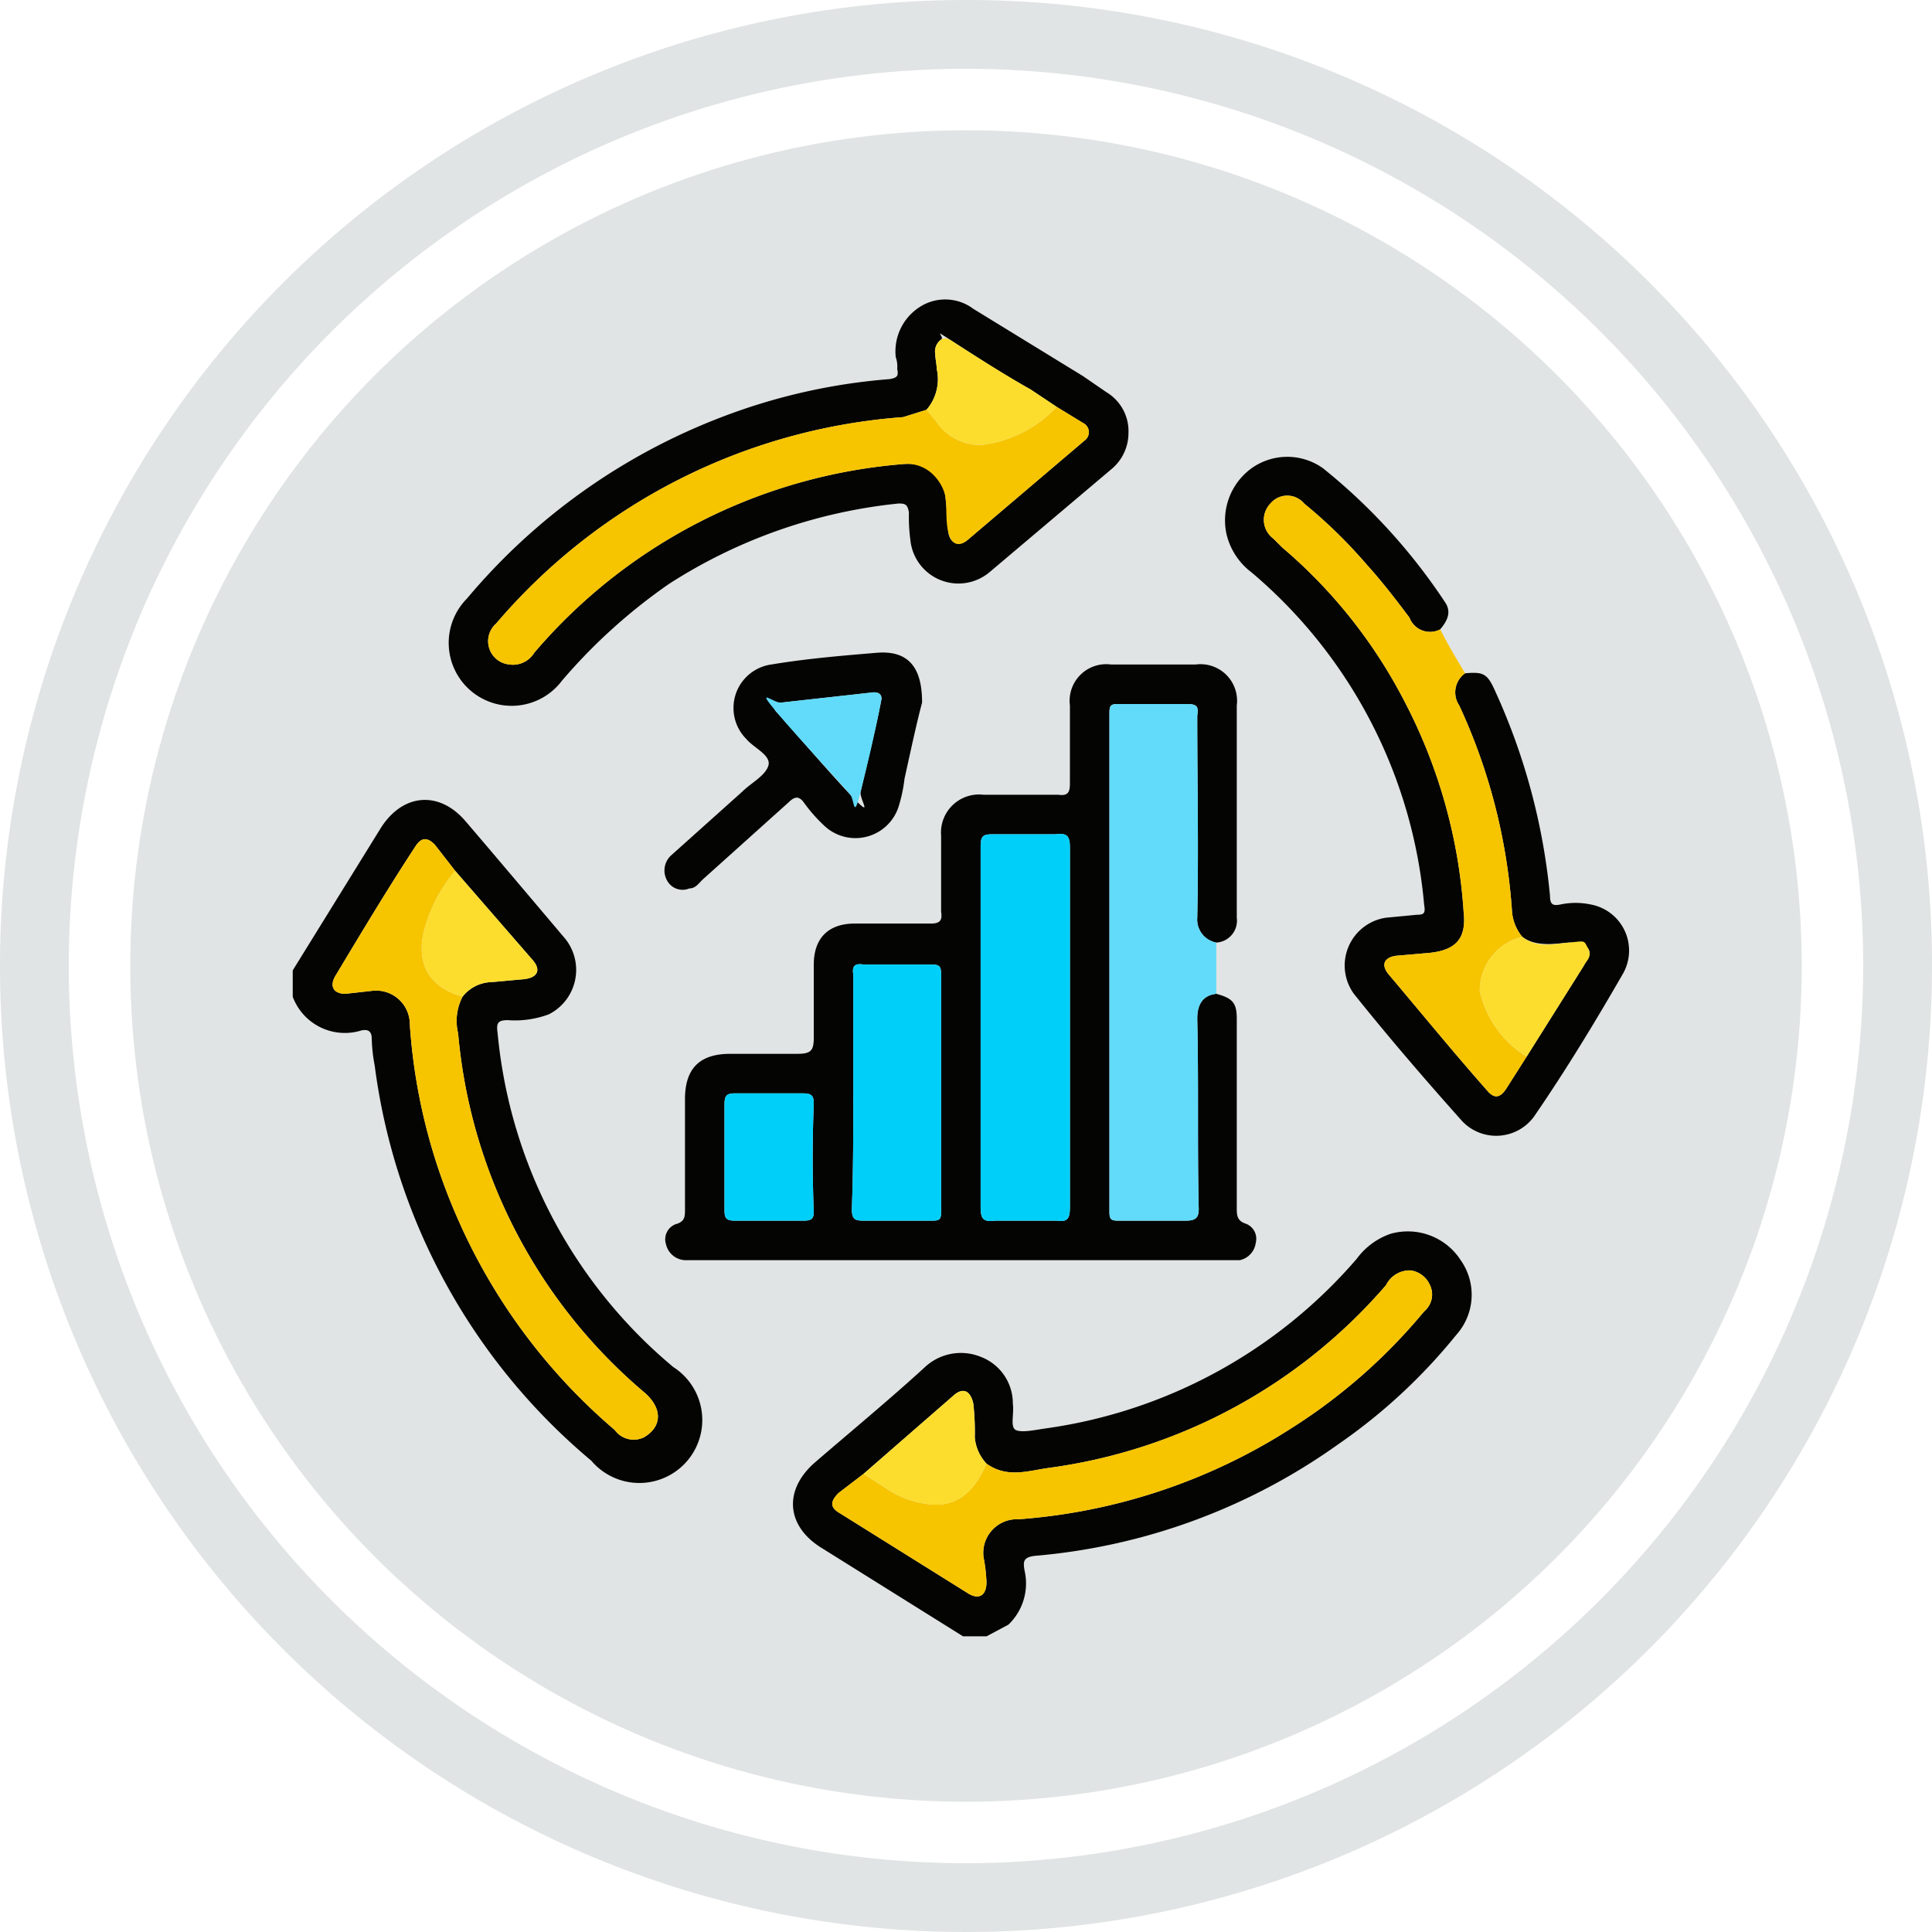
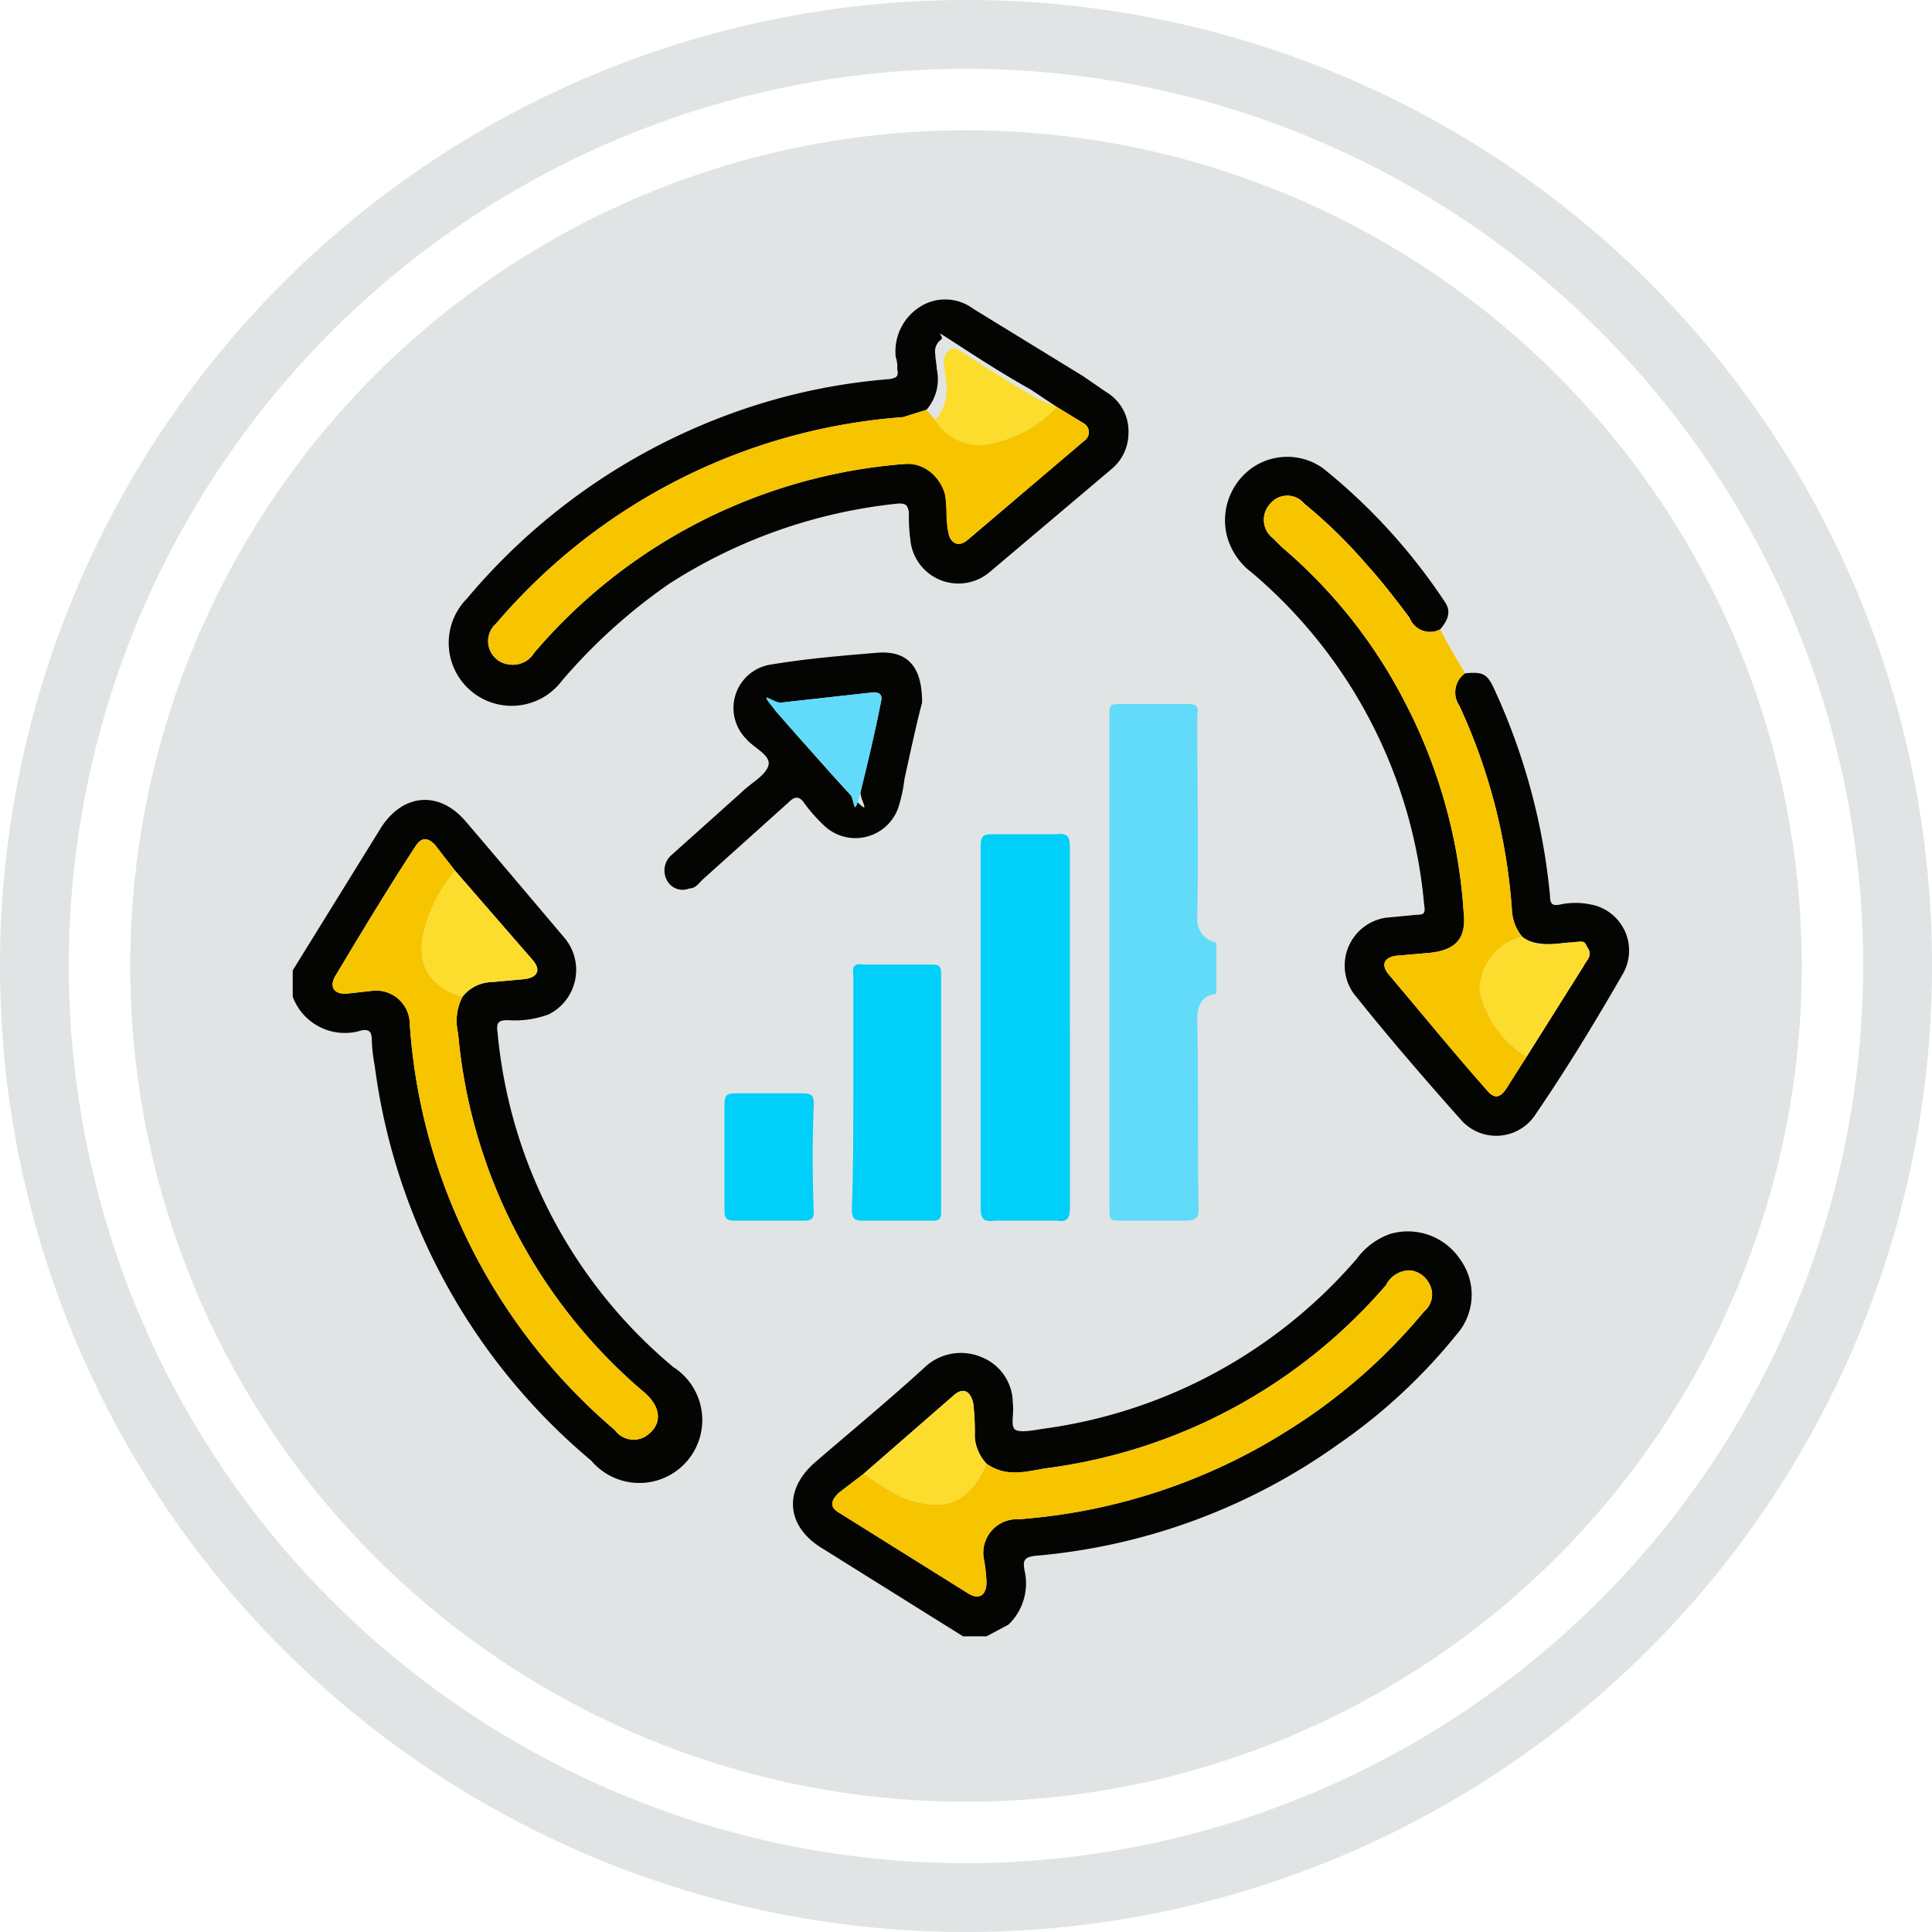
<svg xmlns="http://www.w3.org/2000/svg" id="Layer_1" data-name="Layer 1" viewBox="0 0 132 132">
  <defs>
    <style>.cls-1{fill:#e1e4e4;}.cls-2{fill:#040402;}.cls-3{fill:#61dbf9;}.cls-4{fill:#f7c400;}.cls-5{fill:#fcdd2e;}.cls-6{fill:#00cff9;}</style>
  </defs>
  <title>Relationship with Technobd.biz</title>
  <path class="cls-1" d="M66,0a66,66,0,1,0,66,66A65.9,65.9,0,0,0,66,0Zm0,127.3A61.3,61.3,0,1,1,127.3,66,61.4,61.4,0,0,1,66,127.3Z" />
  <circle class="cls-1" cx="66" cy="66" r="57.1" />
  <path class="cls-2" d="M65.8,111.8l-9.6-6c-2.5-1.5-2.7-4-.5-5.9s5.1-4.3,7.5-6.5a3.6,3.6,0,0,1,3.8-.7,3.4,3.4,0,0,1,2.2,3.2h0c.1.7-.2,1.6.2,1.8s1.3,0,2-.1A34.3,34.3,0,0,0,92.7,86,4.8,4.8,0,0,1,95,84.3a4.3,4.3,0,0,1,4.8,1.8,4.1,4.1,0,0,1-.3,5.1,38.4,38.4,0,0,1-8.1,7.5,41.7,41.7,0,0,1-20.7,7.6c-.8.1-.8.4-.7,1a3.9,3.9,0,0,1-1.1,3.7l-1.5.8ZM67.4,100a3,3,0,0,1-.8-1.8,17.7,17.7,0,0,0-.1-2.3c-.2-.9-.7-1.1-1.3-.6L59,100.7,57.3,102c-.6.6-.6,1,.1,1.4l8.8,5.5c.7.4,1.2.1,1.2-.8a11.1,11.1,0,0,0-.2-1.7,2.3,2.3,0,0,1,2.4-2.6,39.9,39.9,0,0,0,18.6-6.2,38.5,38.5,0,0,0,9.1-8,1.5,1.5,0,0,0,.4-1.8,1.7,1.7,0,0,0-1.3-1,1.8,1.8,0,0,0-1.7,1,36.9,36.9,0,0,1-23.1,12.5C70.2,100.5,68.8,101,67.4,100Z" />
  <path class="cls-2" d="M20,66.3l6-9.7c1.5-2.4,4-2.6,5.8-.5s4.5,5.3,6.7,7.9a3.4,3.4,0,0,1-1,5.3,6.6,6.6,0,0,1-2.8.4c-.7,0-.8.2-.7.9A33.8,33.8,0,0,0,46,93.4a4.3,4.3,0,1,1-5.6,6.4,42.3,42.3,0,0,1-14.8-27,11,11,0,0,1-.2-1.8c0-.5-.2-.7-.7-.6A3.8,3.8,0,0,1,20,68.1Zm11.6,1.8a2.6,2.6,0,0,1,2-1l2.2-.2c.9-.1,1.2-.6.6-1.3l-5.3-6.1-1.4-1.8c-.5-.5-.9-.5-1.3.1-1.9,2.9-3.7,5.9-5.5,8.9-.4.7-.1,1.2.7,1.2l1.8-.2A2.3,2.3,0,0,1,28,70a39.3,39.3,0,0,0,3.2,13.1A40.1,40.1,0,0,0,42,97.7a1.6,1.6,0,0,0,2,.5c1.2-.7,1.3-1.9.1-3A36.3,36.3,0,0,1,31.3,70.6,3.6,3.6,0,0,1,31.6,68.1Z" />
-   <path class="cls-2" d="M83.1,67.9c1.1.3,1.4.6,1.4,1.7V82.5c0,.5,0,.9.6,1.1a1.1,1.1,0,0,1,.7,1.3,1.4,1.4,0,0,1-1.1,1.2H46.8A1.4,1.4,0,0,1,45.5,85a1.1,1.1,0,0,1,.8-1.4c.5-.2.5-.5.5-1V75.1c0-2.1,1-3.1,3.1-3.1h4.6c1,0,1.1-.3,1.1-1.2s0-3.2,0-4.9.9-2.8,2.8-2.8h5.2c.6,0,.8-.2.7-.8V57.1a2.6,2.6,0,0,1,2.9-2.8h5.1c.7.1.8-.2.8-.8V48.2a2.5,2.5,0,0,1,2.8-2.8h5.8a2.5,2.5,0,0,1,2.8,2.8V62.7a1.5,1.5,0,0,1-1.4,1.7,1.6,1.6,0,0,1-1.3-1.7c.1-4.6,0-9.2,0-13.8.1-.6,0-.8-.7-.8H76.4c-.5,0-.6.1-.6.6V82.8c0,.5.1.6.6.6H81c.7,0,.9-.2.9-.8-.1-4.4,0-8.7-.1-13C81.8,68.6,82.2,68,83.1,67.9Zm-10,2.4V57.9c0-.8-.2-1-1-.9H67.8c-.6,0-.8.1-.8.8V82.5c0,.8.2,1,1,.9h4.2c.7.1.9-.1.9-.9ZM58.3,74.6c0,2.7,0,5.4-.1,8,0,.7.2.8.8.8h4.7c.5,0,.6-.1.6-.6V66.6c0-.6-.1-.7-.7-.7H59c-.6-.1-.8.1-.7.7Zm-8.8,4.5v3.6c0,.5.1.7.7.7h4.7c.5,0,.7-.1.7-.6-.1-2.5-.1-4.9,0-7.4,0-.6-.2-.7-.8-.7H50.2c-.6,0-.7.2-.7.8Z" />
  <path class="cls-2" d="M77.1,29.6A3.2,3.2,0,0,1,76,32l-8.4,7.1a3.3,3.3,0,0,1-5.4-2.2,12.1,12.1,0,0,1-.1-1.9c-.1-.5-.2-.6-.7-.6a35.6,35.6,0,0,0-15.7,5.5,38.3,38.3,0,0,0-7.3,6.6,4.3,4.3,0,1,1-6.5-5.6A42.5,42.5,0,0,1,49.3,28.5a40.9,40.9,0,0,1,11.5-2.6c.5-.1.6-.2.5-.7a1.9,1.9,0,0,0-.1-.8A3.6,3.6,0,0,1,62.8,21a3.2,3.2,0,0,1,3.7.1L74,25.7l1.6,1.1A3.1,3.1,0,0,1,77.1,29.6ZM63.3,28l-1.6.5A40.4,40.4,0,0,0,33.9,42.6a1.6,1.6,0,0,0,.9,2.8,1.7,1.7,0,0,0,1.7-.8A37,37,0,0,1,61.8,31.7c1.8-.1,2.6.6,2.8,2.3s.1,1.7.2,2.4.7,1,1.3.5l8-6.8a.7.7,0,0,0-.1-1.2l-1.8-1.1-1.8-1.2c-1.8-1-3.5-2.1-5.2-3.2s-.6-.4-.9-.2a1,1,0,0,0-.4,1c0,.3.1.7.1,1A3.2,3.2,0,0,1,63.3,28Z" />
  <path class="cls-2" d="M100.1,46c1.2-.1,1.5,0,2,1.1a43.4,43.4,0,0,1,3.8,14.1c0,.6.2.7.7.6a5,5,0,0,1,2.1,0,3.2,3.2,0,0,1,2.2,4.7c-1.9,3.3-3.9,6.6-6.1,9.8a3.2,3.2,0,0,1-4.9.3c-2.5-2.8-5-5.7-7.4-8.7a3.3,3.3,0,0,1,2.2-5.2l2.1-.2c.5,0,.6-.1.5-.7A33.6,33.6,0,0,0,85.5,39.1a4.6,4.6,0,0,1-1.7-2.6A4.4,4.4,0,0,1,85.5,32a4.2,4.2,0,0,1,4.9,0,40,40,0,0,1,8.3,9.1c.5.7.2,1.3-.3,1.9a1.5,1.5,0,0,1-2.1-.8c-.9-1.2-1.9-2.5-2.9-3.6a34.1,34.1,0,0,0-4.3-4.2,1.5,1.5,0,0,0-2.3,0,1.6,1.6,0,0,0,.2,2.4l.6.6A34.6,34.6,0,0,1,96,48a36.1,36.1,0,0,1,4,14.3c.2,1.8-.5,2.6-2.3,2.8l-2.3.2c-.8.1-1.1.6-.5,1.3,2.2,2.6,4.4,5.3,6.7,7.9.5.6.9.5,1.3-.1l1.4-2.2,3.9-6.2c.2-.4.6-.8.3-1.2s-.8-.4-1.3-.4-2.2.4-3.2-.4a3.1,3.1,0,0,1-.7-1.8,39.7,39.7,0,0,0-3.6-14A1.6,1.6,0,0,1,100.1,46Z" />
  <path class="cls-3" d="M83.1,67.9c-.9.1-1.3.7-1.3,1.7.1,4.3,0,8.6.1,13,0,.6-.2.8-.9.8H76.4c-.5,0-.6-.1-.6-.6V48.7c0-.5.1-.6.6-.6h4.7c.7,0,.8.2.7.8,0,4.6.1,9.2,0,13.8a1.6,1.6,0,0,0,1.3,1.7Z" />
  <path class="cls-4" d="M100.1,46a1.6,1.6,0,0,0-.4,2.2,39.7,39.7,0,0,1,3.6,14A3.1,3.1,0,0,0,104,64a3.8,3.8,0,0,0-2.9,3.7,7.1,7.1,0,0,0,3.2,4.5l-1.4,2.2c-.4.6-.8.7-1.3.1-2.3-2.6-4.5-5.3-6.7-7.9-.6-.7-.3-1.2.5-1.3l2.3-.2c1.8-.2,2.5-1,2.3-2.8A36.1,36.1,0,0,0,96,48a34.6,34.6,0,0,0-8.4-10.6l-.6-.6a1.6,1.6,0,0,1-.2-2.4,1.5,1.5,0,0,1,2.3,0,34.1,34.1,0,0,1,4.3,4.2c1,1.1,2,2.4,2.9,3.6a1.5,1.5,0,0,0,2.1.8C98.9,44,99.5,45,100.1,46Z" />
  <path class="cls-2" d="M63,48c-.4,1.5-.8,3.4-1.2,5.2a10.6,10.6,0,0,1-.4,1.9,3.1,3.1,0,0,1-5.1,1.3,10.7,10.7,0,0,1-1.4-1.6c-.3-.4-.6-.4-1,0L48,60.1c-.3.3-.5.6-.9.6a1.2,1.2,0,0,1-1.5-.5,1.4,1.4,0,0,1,.3-1.8l4.8-4.3c.6-.6,1.6-1.1,1.8-1.8s-1-1.2-1.5-1.8a3,3,0,0,1,1.7-5.1c2.4-.4,4.8-.6,7.2-.8S63,45.9,63,48Zm-3.3-.7-6.3.7c-.5.1-.7.3-.3.7s3.3,3.8,5,5.6.6.3.7-.2,1-4.1,1.4-6.2C60.3,47.5,60.1,47.3,59.7,47.3Z" />
  <path class="cls-4" d="M67.4,100c1.4,1,2.8.5,4.2.3A36.9,36.9,0,0,0,94.7,87.8a1.8,1.8,0,0,1,1.7-1,1.7,1.7,0,0,1,1.3,1,1.5,1.5,0,0,1-.4,1.8,38.5,38.5,0,0,1-9.1,8,39.9,39.9,0,0,1-18.6,6.2,2.3,2.3,0,0,0-2.4,2.6,11.1,11.1,0,0,1,.2,1.7c0,.9-.5,1.2-1.2.8l-8.8-5.5c-.7-.4-.7-.8-.1-1.4l1.7-1.3,1.4.9a6.6,6.6,0,0,0,3.3,1.2C65.7,102.9,66.7,101.6,67.4,100Z" />
  <path class="cls-5" d="M67.4,100c-.7,1.6-1.7,2.9-3.7,2.8a6.6,6.6,0,0,1-3.3-1.2l-1.4-.9,6.2-5.4c.6-.5,1.1-.3,1.3.6a17.7,17.7,0,0,1,.1,2.3A3,3,0,0,0,67.4,100Z" />
  <path class="cls-4" d="M31.6,68.1a3.6,3.6,0,0,0-.3,2.5A36.3,36.3,0,0,0,44.1,95.2c1.2,1.1,1.1,2.3-.1,3a1.6,1.6,0,0,1-2-.5A40.1,40.1,0,0,1,31.2,83.1,39.3,39.3,0,0,1,28,70a2.3,2.3,0,0,0-2.6-2.3l-1.8.2c-.8,0-1.1-.5-.7-1.2,1.8-3,3.6-6,5.5-8.9.4-.6.8-.6,1.3-.1l1.4,1.8a10.2,10.2,0,0,0-2.2,4.4C28.5,66.1,29.5,67.5,31.6,68.1Z" />
  <path class="cls-5" d="M31.6,68.1c-2.1-.6-3.1-2-2.7-4.2a10.2,10.2,0,0,1,2.2-4.4l5.3,6.1c.6.7.3,1.2-.6,1.3l-2.2.2A2.6,2.6,0,0,0,31.6,68.1Z" />
  <path class="cls-6" d="M73.1,70.3V82.5c0,.8-.2,1-.9.9H68c-.8.1-1-.1-1-.9V57.8c0-.7.2-.8.8-.8h4.3c.8-.1,1,.1,1,.9Z" />
  <path class="cls-6" d="M58.3,74.6v-8c-.1-.6.1-.8.7-.7h4.6c.6,0,.7.1.7.7V82.8c0,.5-.1.6-.6.6H59c-.6,0-.8-.1-.8-.8C58.3,80,58.3,77.3,58.3,74.6Z" />
  <path class="cls-6" d="M49.5,79.1V75.5c0-.6.1-.8.7-.8h4.6c.6,0,.8.1.8.7-.1,2.5-.1,4.9,0,7.4,0,.5-.2.6-.7.6H50.2c-.6,0-.7-.2-.7-.7Z" />
  <path class="cls-4" d="M72.2,27.8,74,28.9a.7.7,0,0,1,.1,1.2l-8,6.8c-.6.5-1.1.3-1.3-.5s-.1-1.6-.2-2.4-1-2.4-2.8-2.3A37,37,0,0,0,36.5,44.6a1.7,1.7,0,0,1-1.7.8,1.6,1.6,0,0,1-.9-2.8A40.4,40.4,0,0,1,61.7,28.5l1.6-.5.6.7a3.6,3.6,0,0,0,3.2,1.7A8.4,8.4,0,0,0,72.2,27.8Z" />
-   <path class="cls-5" d="M72.2,27.8a8.4,8.4,0,0,1-5.1,2.6,3.6,3.6,0,0,1-3.2-1.7l-.6-.7a3.2,3.2,0,0,0,.7-2.8c0-.3-.1-.7-.1-1a1,1,0,0,1,.4-1c.3-.2.6,0,.9.2s3.4,2.2,5.2,3.2Z" />
+   <path class="cls-5" d="M72.2,27.8a8.4,8.4,0,0,1-5.1,2.6,3.6,3.6,0,0,1-3.2-1.7a3.2,3.2,0,0,0,.7-2.8c0-.3-.1-.7-.1-1a1,1,0,0,1,.4-1c.3-.2.6,0,.9.2s3.4,2.2,5.2,3.2Z" />
  <path class="cls-5" d="M104.3,72.2a7.1,7.1,0,0,1-3.2-4.5A3.8,3.8,0,0,1,104,64c1,.8,2.1.5,3.2.4s1-.2,1.3.4-.1.8-.3,1.2Z" />
  <path class="cls-3" d="M59.7,47.3c.4,0,.6.2.5.6-.4,2.1-.9,4.2-1.4,6.2s-.4.6-.7.2-3.4-3.7-5-5.6-.2-.6.3-.7Z" />
</svg>